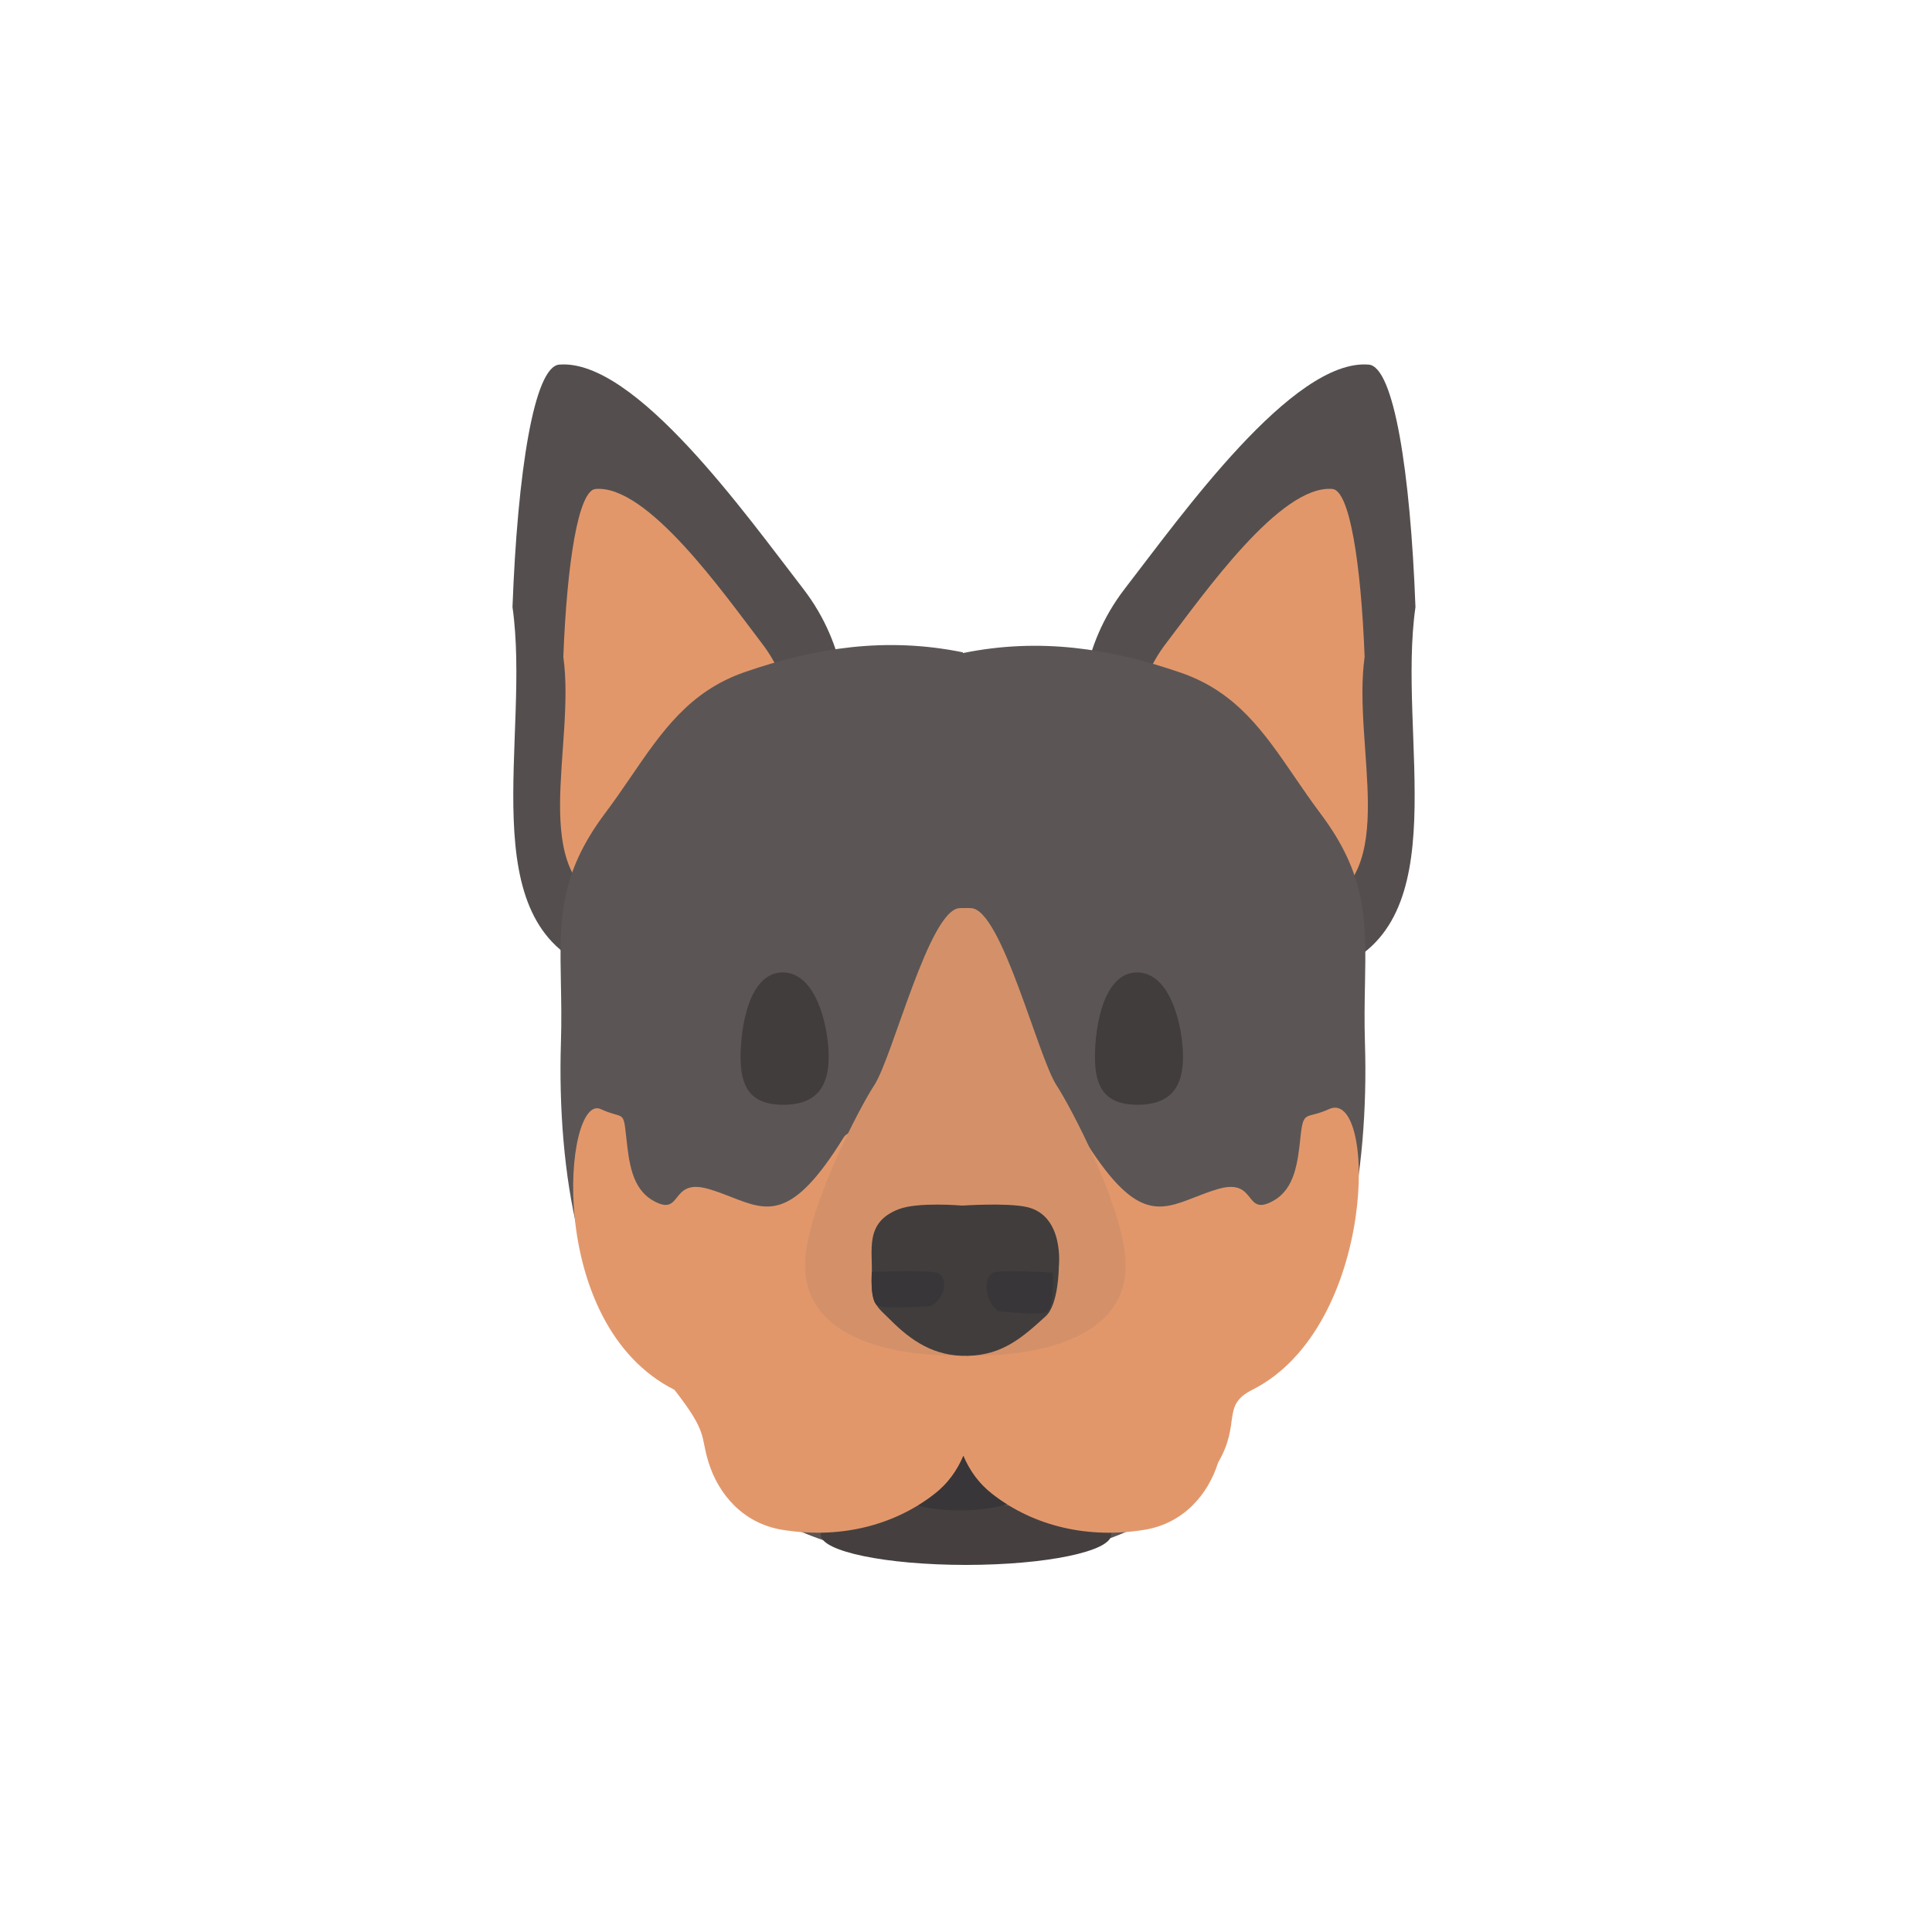
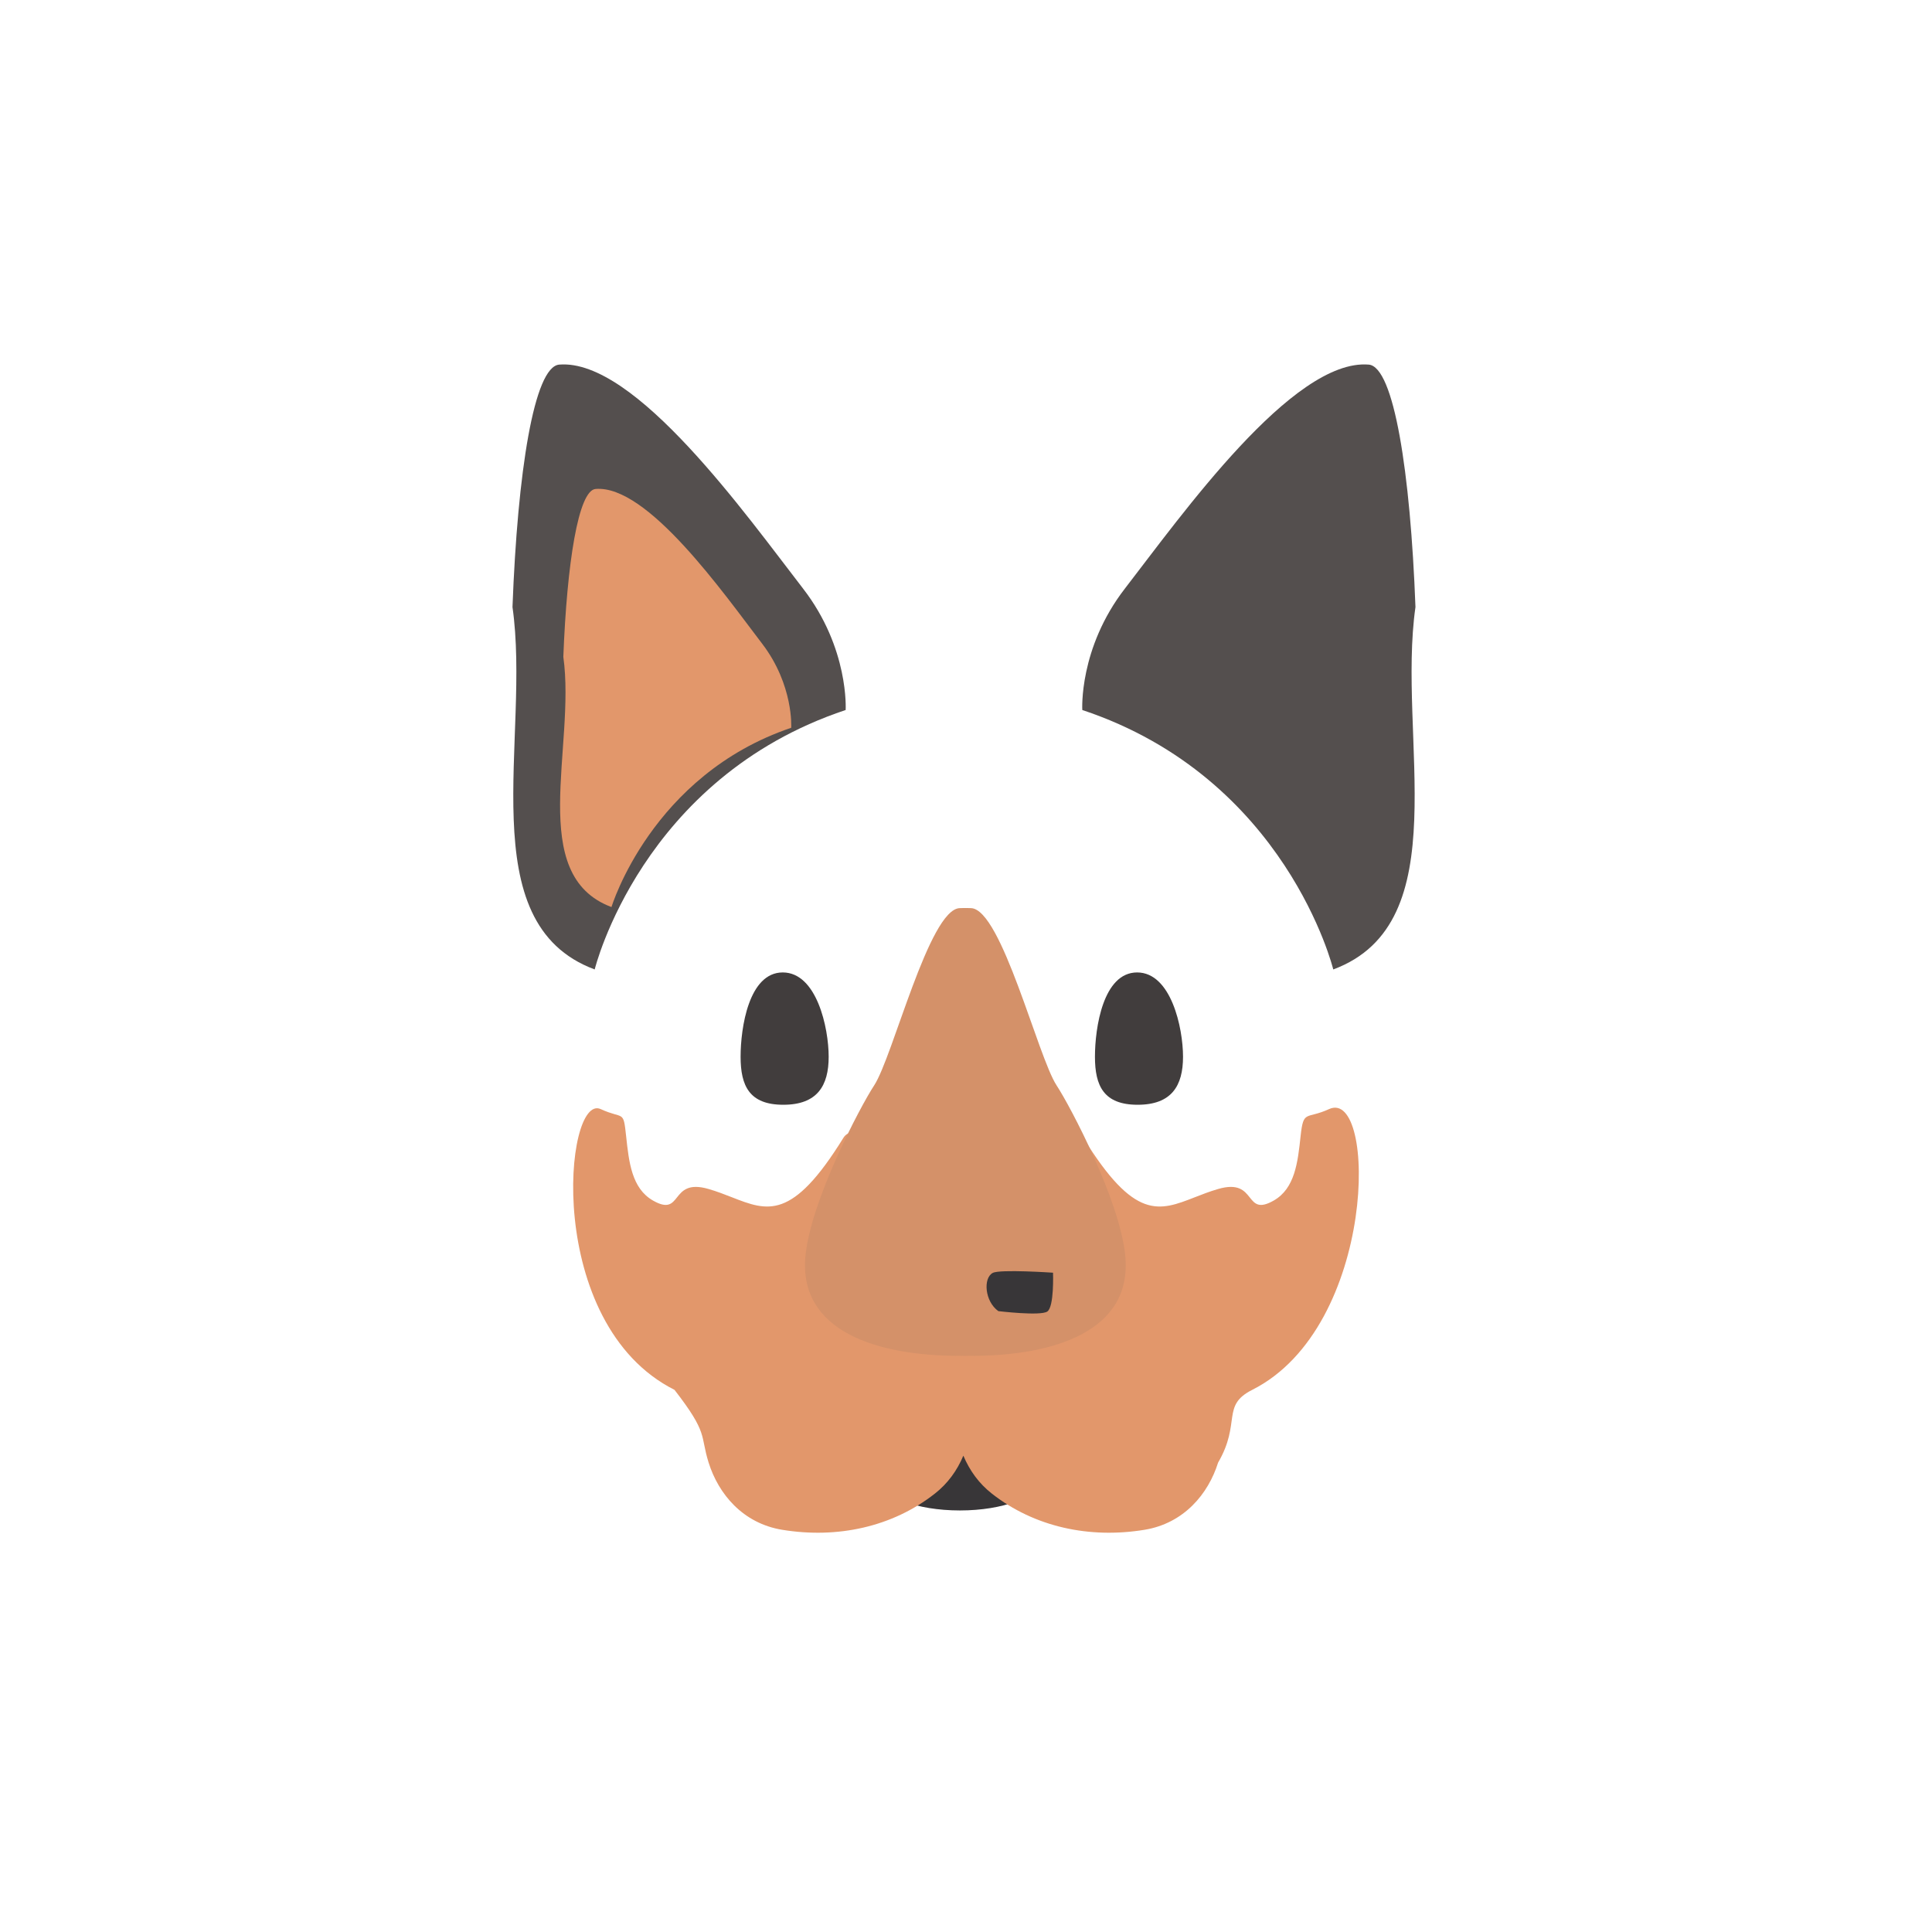
<svg xmlns="http://www.w3.org/2000/svg" width="300" height="300" viewBox="0 0 300 300" fill="none">
  <path d="M131.312 110.25C99.588 120.807 92.344 150.535 92.344 150.535C72.943 143.336 82.465 114.489 79.579 94.263C80.365 73.284 82.927 56.933 86.839 56.615C98.638 55.656 115.927 80.059 124.681 91.371C131.89 100.686 131.312 110.25 131.312 110.25Z" fill="#544F4E" />
  <path d="M122.861 113.008C101.141 120.347 94.95 140.847 94.95 140.847C81.68 135.883 89.429 115.99 87.474 101.993C88.033 87.47 89.802 76.15 92.48 75.926C100.555 75.25 112.362 92.125 118.342 99.946C123.266 106.387 122.861 113.008 122.861 113.008Z" fill="#E2976B" />
  <path d="M168.059 110.25C199.783 120.807 207.027 150.535 207.027 150.535C226.428 143.336 216.906 114.489 219.792 94.263C219.006 73.284 216.444 56.933 212.532 56.615C200.733 55.656 183.444 80.059 174.69 91.371C167.482 100.686 168.059 110.25 168.059 110.25Z" fill="#544F4E" />
-   <path d="M176.51 113.008C198.23 120.347 204.421 140.847 204.421 140.847C217.691 135.883 209.942 115.99 211.897 101.993C211.338 87.47 209.569 76.15 206.892 75.926C198.816 75.25 187.009 92.125 181.03 99.946C176.105 106.387 176.51 113.008 176.51 113.008Z" fill="#E2976B" />
-   <path d="M149.526 101.296C137.602 98.859 126.602 100.576 115.668 104.352C107.056 107.326 102.777 113.58 98.022 120.531C96.74 122.404 95.424 124.328 93.979 126.252C86.777 135.84 86.911 142.903 87.097 152.729C87.15 155.524 87.207 158.542 87.101 161.905C86.472 181.87 90.275 204.687 100.856 209.781C105.116 211.831 106.632 215.679 108.355 220.055C111.983 229.264 116.533 240.815 149.526 242.886L149.526 242.999C182.518 240.928 187.068 229.377 190.696 220.168C192.42 215.792 193.935 211.944 198.195 209.894C208.776 204.801 212.58 181.983 211.95 162.018C211.844 158.655 211.901 155.637 211.954 152.842C212.14 143.016 212.274 135.953 205.073 126.365C203.628 124.441 202.311 122.517 201.029 120.644C196.274 113.693 191.995 107.439 183.383 104.465C172.45 100.689 161.449 98.972 149.526 101.409V101.296Z" fill="#5B5655" />
-   <ellipse cx="149.994" cy="238.3" rx="22.553" ry="4.699" fill="#45403F" />
  <ellipse cx="149.056" cy="229.843" rx="12.216" ry="4.699" fill="#383638" />
  <path d="M113.64 185.907C112.525 185.471 111.339 185.008 110.035 184.628C106.892 183.711 105.937 184.909 105.12 185.935C104.341 186.912 103.688 187.731 101.39 186.417C98.096 184.534 97.659 180.463 97.225 176.426C96.776 172.255 96.863 173.865 93.275 172.22C87.644 169.639 84.359 205.542 104.736 215.817C110.035 222.651 108.681 222.801 110.035 227.114C111.558 231.968 115.328 236.542 121.468 237.547C130.029 238.948 138.569 237.109 145.172 231.922C147.178 230.347 148.619 228.343 149.59 226.035C150.561 228.343 152.002 230.347 154.008 231.922C160.611 237.109 169.151 238.948 177.712 237.547C183.852 236.542 187.622 231.968 189.145 227.114C192.765 220.897 189.587 218.265 194.444 215.817C213.883 206.016 213.821 168.807 206.374 172.22C202.786 173.865 202.403 172.255 201.955 176.426C201.521 180.463 201.084 184.534 197.79 186.417C195.492 187.731 194.839 186.912 194.06 185.935C193.243 184.909 192.288 183.711 189.145 184.628C187.841 185.008 186.655 185.471 185.54 185.907C179.983 188.077 176.18 189.563 168.23 176.702C165.324 172.002 153.874 188.495 149.59 205.224C145.306 188.495 133.856 172.002 130.95 176.702C123 189.563 119.197 188.077 113.64 185.907Z" fill="#E2976B" />
  <path d="M125.08 194.928C125.946 186.346 133.581 171.819 135.733 168.548C138.64 164.127 144.271 141.204 149.014 141.015C150.871 140.941 150.209 141.147 150.62 141.614C155.51 147.18 155.295 184.866 155.295 190.812C155.295 196.759 161.802 210.538 149.014 210.538C136.226 210.538 123.887 206.754 125.08 194.928Z" fill="#D49169" />
  <path d="M174.725 194.928C173.859 186.346 166.224 171.819 164.072 168.548C161.164 164.127 155.534 141.204 150.791 141.015C148.934 140.941 149.595 141.147 149.185 141.614C144.295 147.18 144.51 184.866 144.51 190.812C144.51 196.759 138.003 210.538 150.791 210.538C163.579 210.538 175.918 206.754 174.725 194.928Z" fill="#D49169" />
-   <path d="M139.552 187.762C142.562 186.602 149.433 187.204 149.433 187.204C149.433 187.204 156.303 186.734 159.41 187.419C165.351 188.73 164.413 196.737 164.413 196.737C164.413 196.737 164.393 202.532 162.39 204.37C158.657 207.796 155.611 210.386 150.323 210.533C145.036 210.681 141.437 208.143 138.221 204.919C136.26 202.952 135.168 202.544 135.368 198.073C135.544 194.126 134.189 189.83 139.552 187.762Z" fill="#413D3D" />
-   <path d="M136.252 202.723C135.063 202.087 135.372 197.501 135.372 197.501C135.372 197.501 144.358 197.143 145.59 197.672C147.246 198.383 146.884 201.519 144.549 202.781C144.549 202.781 137.44 203.358 136.252 202.723Z" fill="#383638" />
  <path d="M162.617 203.659C163.716 202.942 163.513 197.624 163.513 197.624C163.513 197.624 155.296 197.062 154.159 197.654C152.631 198.451 152.908 202.09 155.023 203.591C155.023 203.591 161.518 204.376 162.617 203.659Z" fill="#383638" />
  <path d="M176.652 171.547C181.93 171.547 183.7 168.593 183.7 164.094C183.7 159.596 181.846 151 176.569 151C171.291 151 170.023 159.596 170.023 164.094C170.023 168.593 171.374 171.547 176.652 171.547Z" fill="#413D3D" />
  <path d="M121.629 171.547C126.906 171.547 128.676 168.593 128.676 164.094C128.676 159.596 126.823 151 121.545 151C116.267 151 115 159.596 115 164.094C115 168.593 116.351 171.547 121.629 171.547Z" fill="#413D3D" />
</svg>